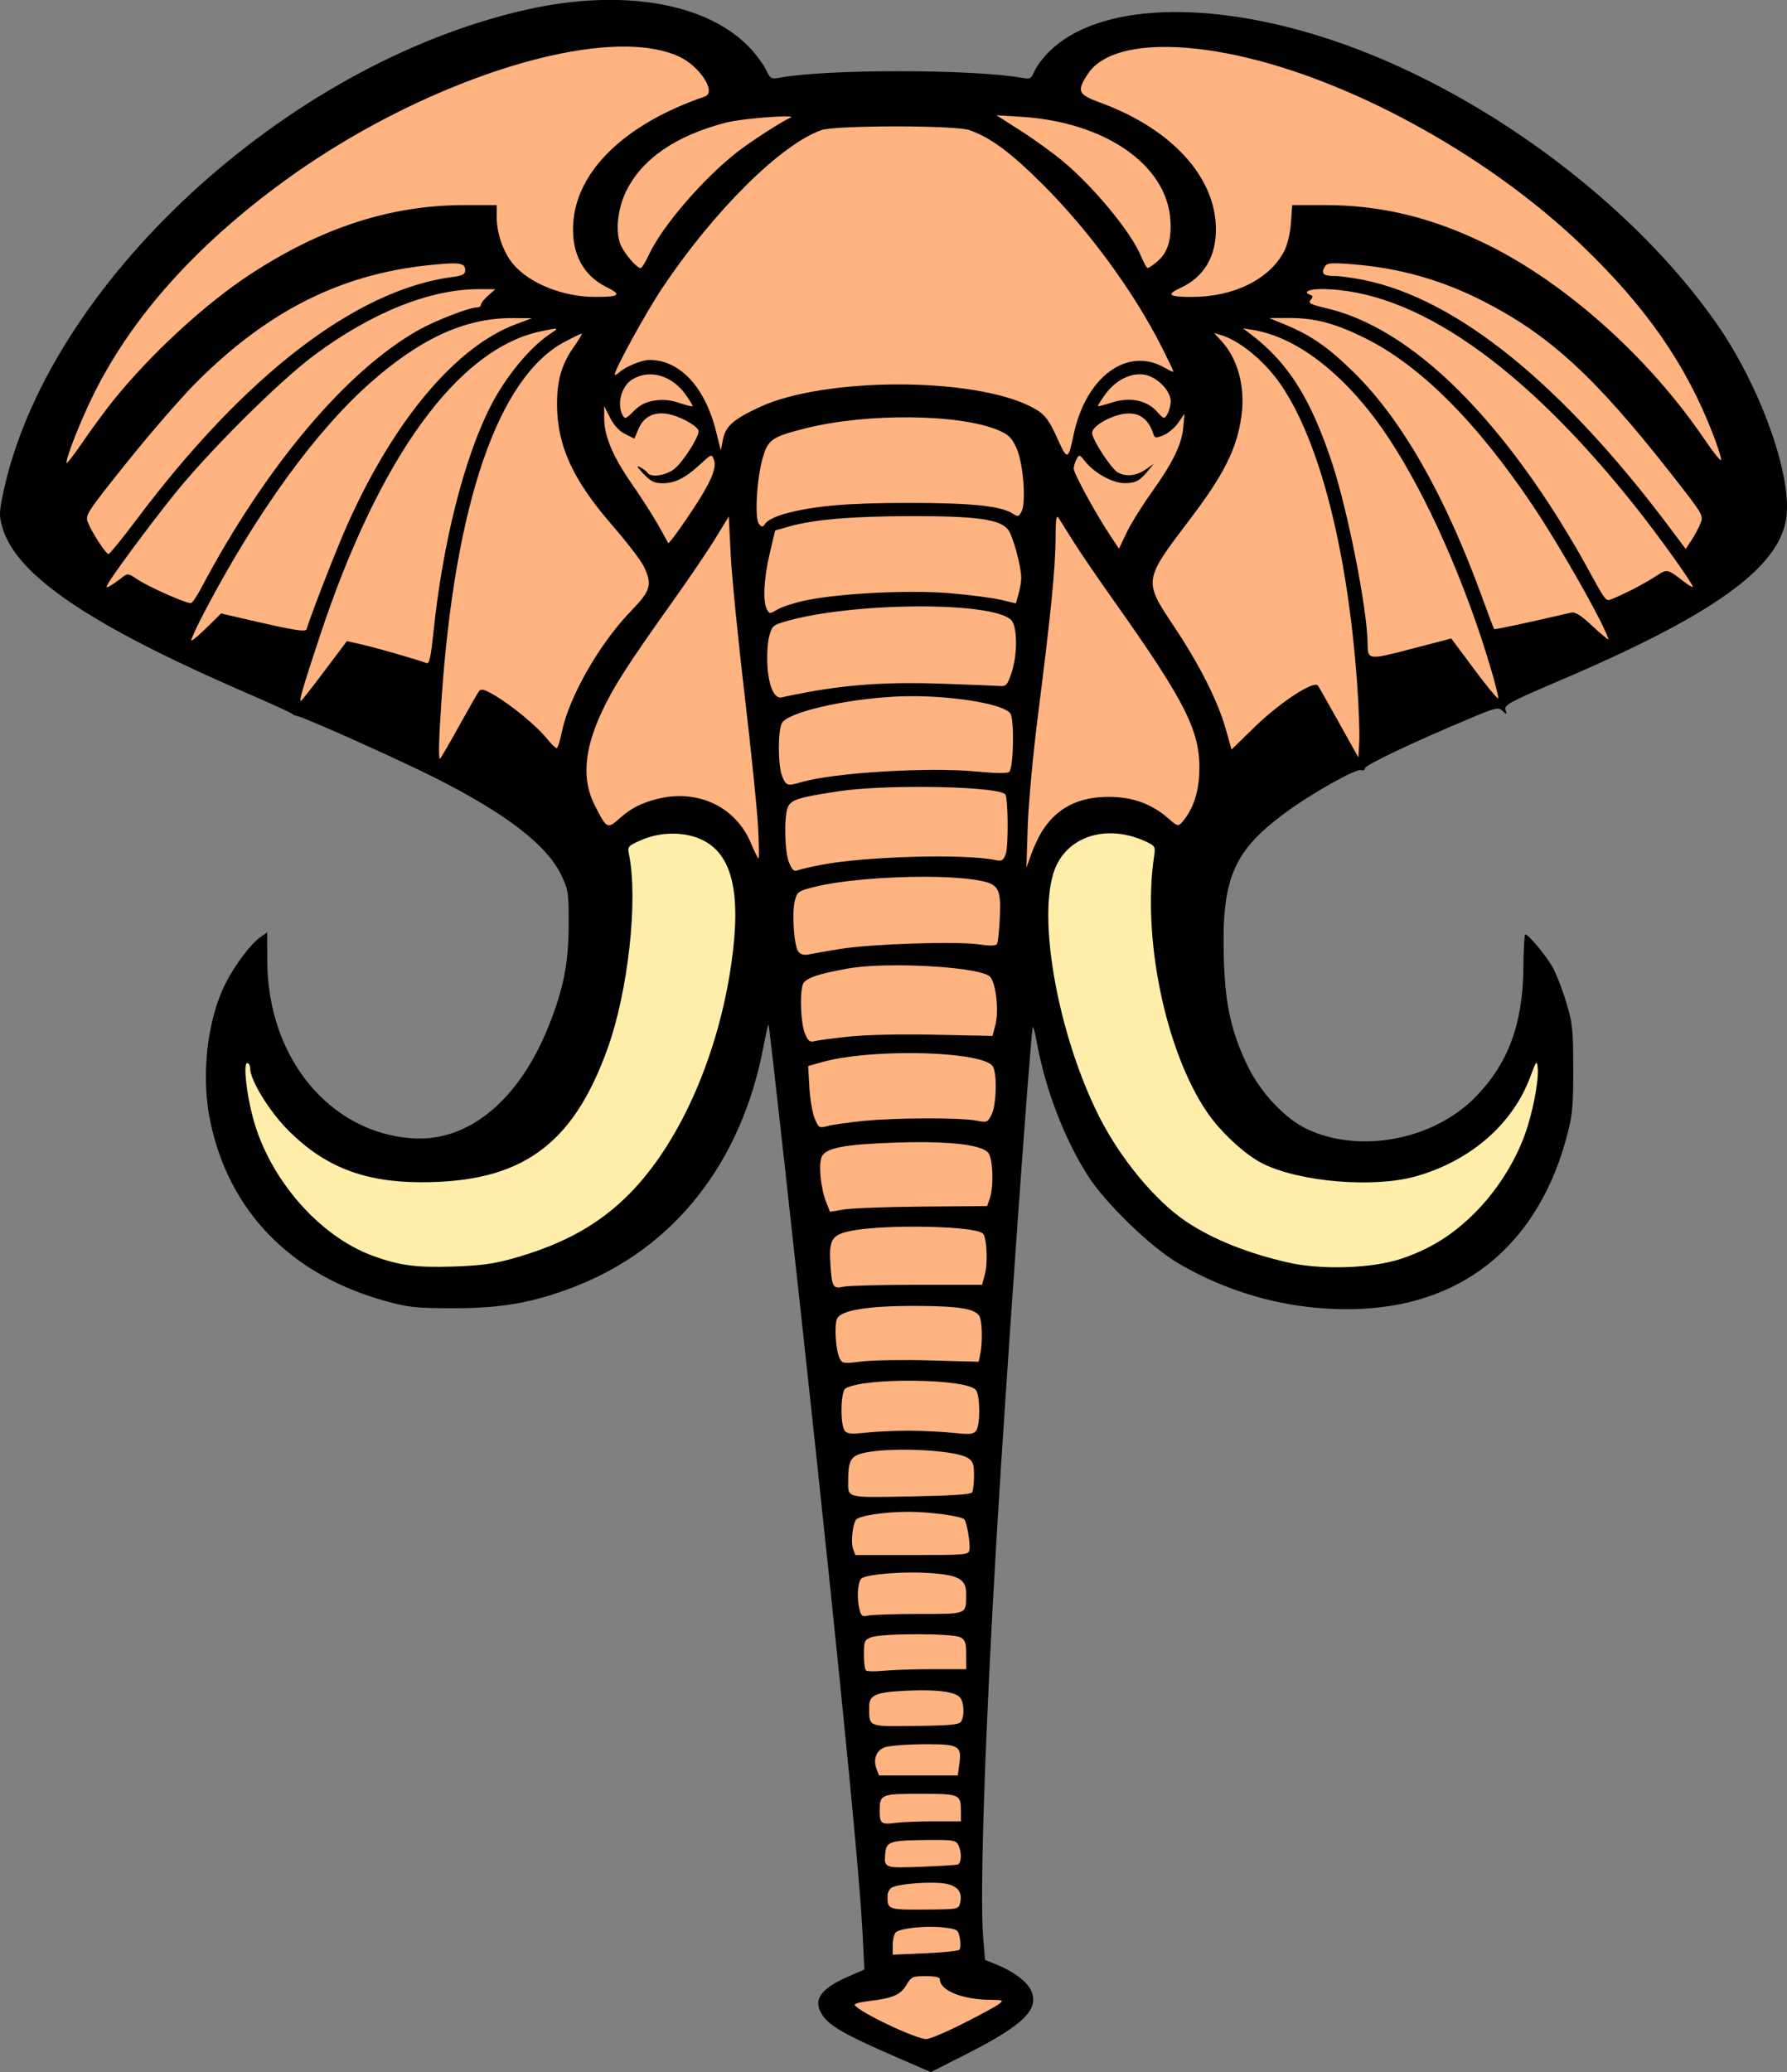
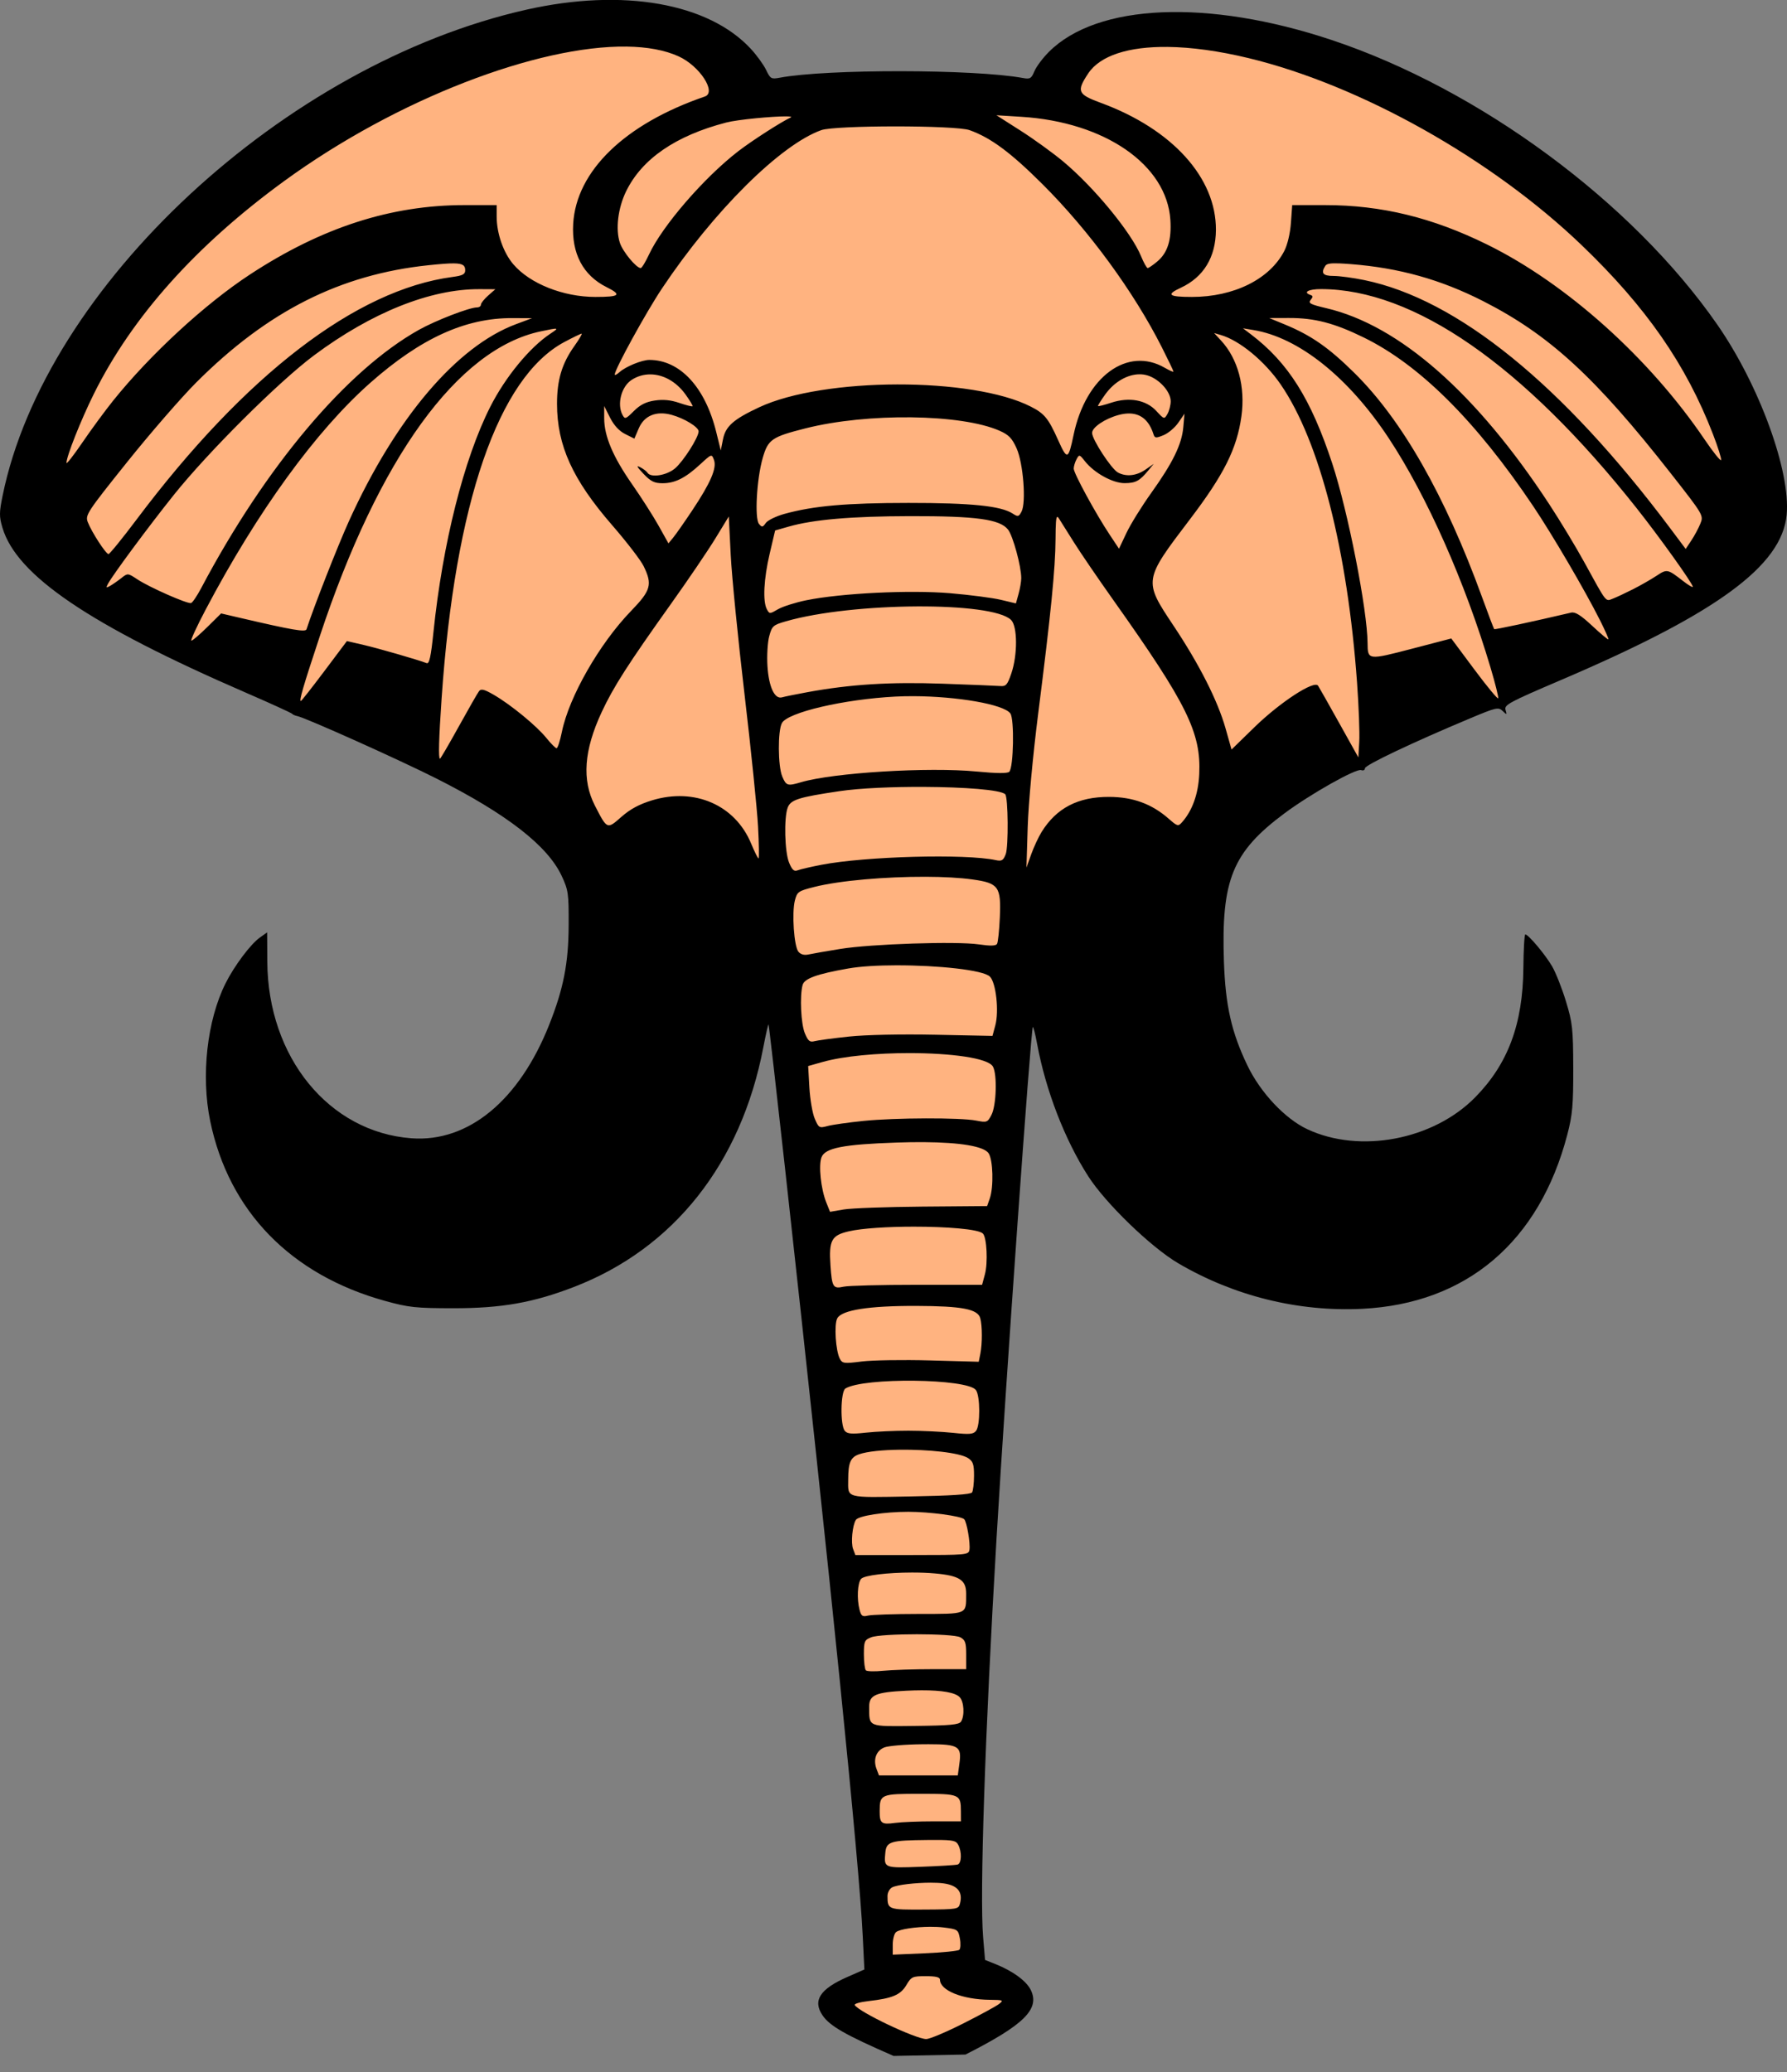
<svg xmlns="http://www.w3.org/2000/svg" version="1.1" viewBox="0 0 908.32 1053">
  <rect x="0" y="0" width="908.32" height="1053" fill="#808080" stroke="none" />
  <g stroke-width="1.333">
-     <path transform="translate(-31.544 -30.44)" d="m485.74 1075.2c-24.452-10.644-32.387-15.175-36.097-20.61-5.131-7.517-1.343-13.394 12.568-19.495l8.689-3.811-0.852-17.333c-1.852-37.698-15.772-175.15-39.49-389.95-4.41-39.939-8.177-72.775-8.371-72.97-0.194-0.194-1.387 5.042-2.651 11.635-11.303 58.965-45.508 102.22-96.292 121.78-20.728 7.984-36.799 10.816-61.248 10.796-19.159-0.016-22.692-0.393-34.667-3.702-47.965-13.253-79.422-45.559-88.925-91.326-4.777-23.005-1.645-51.223 7.776-70.054 4.448-8.89 12.696-19.904 17.427-23.269l3.721-2.647 0.083 14.851c0.27 48.584 31.315 86.634 73.251 89.781 28.836 2.164 54.722-19.136 70.001-57.598 7.307-18.394 9.844-31.343 9.926-50.665 0.069-16.182-0.169-17.851-3.575-25.121-7.172-15.309-27.83-31.351-63.685-49.457-18.65-9.418-66.567-30.915-70.667-31.704-1.1-0.212-2.3-0.745-2.667-1.186-0.367-0.44-10.867-5.225-23.333-10.632-79.655-34.551-116.67-59.625-123.88-83.926-1.669-5.622-1.659-7.672 0.078-16.205 21.701-106.58 143.46-219.49 266.45-247.07 48.92-10.972 92.412-3.328 113.94 20.026 2.998 3.252 6.475 8.061 7.727 10.687 2.127 4.46 2.581 4.716 6.907 3.905 23.88-4.48 98.865-4.393 123.58 0.143 3.672 0.674 4.318 0.294 5.868-3.449 0.958-2.313 4.274-6.738 7.368-9.832 24.593-24.593 80.831-26.968 143.6-6.063 75.156 25.03 152.72 82.222 196.07 144.58 21.383 30.758 37.424 74.707 35.32 96.771-2.473 25.935-35.515 50.107-114.7 83.913-26.402 11.271-28.945 12.64-28.19 15.17 0.777 2.604 0.683 2.64-1.478 0.569-2.157-2.068-3.233-1.825-16.476 3.721-29.188 12.223-53.502 23.762-53.502 25.39 0 0.926-0.868 1.351-1.929 0.944-2.525-0.969-25.812 12.15-39.013 21.978-26.393 19.649-32.156 33.754-30.748 75.262 0.76 22.398 3.836 35.998 11.97 52.917 6.606 13.74 19.081 27.005 30.386 32.31 26.727 12.541 64.036 5.472 85.335-16.169 16.717-16.986 24.271-37.26 24.518-65.807 0.081-9.35 0.527-17 0.992-17 1.526-5.5e-4 10.112 10.215 13.587 16.167 1.873 3.208 5.051 11.233 7.061 17.833 3.338 10.957 3.66 13.912 3.71 34 0.047 18.779-0.394 23.718-3.011 33.733-14.228 54.457-51.208 85.875-104.19 88.519-32.46 1.62-65.151-6.459-93.545-23.118-13.853-8.128-36.908-30.407-45.791-44.25-11.925-18.585-21.596-43.629-25.977-67.277-0.923-4.983-1.9-8.839-2.171-8.568-1.008 1.008-13.794 181.14-18.476 260.29-5.806 98.175-8.585 180.9-6.791 202.23l0.972 11.566 5.248 2.1c8.945 3.579 15.856 8.663 18.06 13.284 4.601 9.648-3.529 17.647-33.238 32.704l-17.626 8.933z" />
+     <path transform="translate(-31.544 -30.44)" d="m485.74 1075.2c-24.452-10.644-32.387-15.175-36.097-20.61-5.131-7.517-1.343-13.394 12.568-19.495l8.689-3.811-0.852-17.333c-1.852-37.698-15.772-175.15-39.49-389.95-4.41-39.939-8.177-72.775-8.371-72.97-0.194-0.194-1.387 5.042-2.651 11.635-11.303 58.965-45.508 102.22-96.292 121.78-20.728 7.984-36.799 10.816-61.248 10.796-19.159-0.016-22.692-0.393-34.667-3.702-47.965-13.253-79.422-45.559-88.925-91.326-4.777-23.005-1.645-51.223 7.776-70.054 4.448-8.89 12.696-19.904 17.427-23.269l3.721-2.647 0.083 14.851c0.27 48.584 31.315 86.634 73.251 89.781 28.836 2.164 54.722-19.136 70.001-57.598 7.307-18.394 9.844-31.343 9.926-50.665 0.069-16.182-0.169-17.851-3.575-25.121-7.172-15.309-27.83-31.351-63.685-49.457-18.65-9.418-66.567-30.915-70.667-31.704-1.1-0.212-2.3-0.745-2.667-1.186-0.367-0.44-10.867-5.225-23.333-10.632-79.655-34.551-116.67-59.625-123.88-83.926-1.669-5.622-1.659-7.672 0.078-16.205 21.701-106.58 143.46-219.49 266.45-247.07 48.92-10.972 92.412-3.328 113.94 20.026 2.998 3.252 6.475 8.061 7.727 10.687 2.127 4.46 2.581 4.716 6.907 3.905 23.88-4.48 98.865-4.393 123.58 0.143 3.672 0.674 4.318 0.294 5.868-3.449 0.958-2.313 4.274-6.738 7.368-9.832 24.593-24.593 80.831-26.968 143.6-6.063 75.156 25.03 152.72 82.222 196.07 144.58 21.383 30.758 37.424 74.707 35.32 96.771-2.473 25.935-35.515 50.107-114.7 83.913-26.402 11.271-28.945 12.64-28.19 15.17 0.777 2.604 0.683 2.64-1.478 0.569-2.157-2.068-3.233-1.825-16.476 3.721-29.188 12.223-53.502 23.762-53.502 25.39 0 0.926-0.868 1.351-1.929 0.944-2.525-0.969-25.812 12.15-39.013 21.978-26.393 19.649-32.156 33.754-30.748 75.262 0.76 22.398 3.836 35.998 11.97 52.917 6.606 13.74 19.081 27.005 30.386 32.31 26.727 12.541 64.036 5.472 85.335-16.169 16.717-16.986 24.271-37.26 24.518-65.807 0.081-9.35 0.527-17 0.992-17 1.526-5.5e-4 10.112 10.215 13.587 16.167 1.873 3.208 5.051 11.233 7.061 17.833 3.338 10.957 3.66 13.912 3.71 34 0.047 18.779-0.394 23.718-3.011 33.733-14.228 54.457-51.208 85.875-104.19 88.519-32.46 1.62-65.151-6.459-93.545-23.118-13.853-8.128-36.908-30.407-45.791-44.25-11.925-18.585-21.596-43.629-25.977-67.277-0.923-4.983-1.9-8.839-2.171-8.568-1.008 1.008-13.794 181.14-18.476 260.29-5.806 98.175-8.585 180.9-6.791 202.23l0.972 11.566 5.248 2.1c8.945 3.579 15.856 8.663 18.06 13.284 4.601 9.648-3.529 17.647-33.238 32.704z" />
    <path transform="translate(-31.544 -30.44)" d="m350.11 54.114c-45.034-0.626-116.48 26.374-174.04 68.279-44.818 32.631-77.377 69.017-96.824 108.21-6.581 13.261-13.914 31.74-13.914 35.064 0 0.827 3.658-3.858 8.127-10.412 4.469-6.554 11.5-16.117 15.625-21.25 18.883-23.497 46.719-49.148 69.582-64.119 36.414-23.846 71.573-35.215 108.9-35.215h16.432v5.758c0 8.653 3.395 18.389 8.49 24.342 8.415 9.831 25.36 16.566 41.68 16.566 12.432 0 13.616-1.036 5.693-4.984-11.957-5.958-17.841-17.1-16.971-32.137 1.556-26.892 26.274-50.801 66.914-64.723 6.119-2.096-2.587-15.496-13.236-20.371-7.084-3.243-16.07-4.859-26.463-5.004zm275 0.17c-19.92-0.225-34.416 4.377-40.463 13.514-6.008 9.078-5.362 10.569 6.463 14.918 36.259 13.337 58.632 38.034 58.479 64.557-0.08 13.871-6.262 24.027-17.91 29.424-7.566 3.506-6.173 4.637 5.705 4.637 21.373 0 39.575-9.047 46.939-23.332 1.632-3.165 3.011-8.992 3.394-14.334l0.646-9 16.82 0.004c28.576 7e-3 54.538 6.346 82.479 20.139 40.222 19.856 82.262 57.565 110.31 98.949 4.383 6.467 8.164 11.175 8.402 10.461 0.238-0.714-1.62-6.613-4.129-13.109-13.703-35.482-33.938-64.614-66.736-96.08-45.74-43.883-112.42-81.317-169.34-95.066-15.204-3.672-29.109-5.545-41.061-5.68zm-87.104 34.721 12.287 7.83c6.758 4.307 16.537 11.383 21.73 15.725 15.733 13.152 34.562 36.053 39.486 48.027 1.373 3.338 2.899 6.072 3.393 6.074 0.494 3e-3 2.705-1.514 4.912-3.371 5.222-4.394 7.276-10.936 6.623-21.088-1.801-28.012-33.254-49.772-75.766-52.412l-12.666-0.785zm-107.02 0.57c-6.792-0.024-24.392 1.592-30.311 3.129-25.651 6.662-42.803 18.437-50.865 34.916-4.164 8.511-5.473 19.297-3.184 26.232 1.487 4.507 8.353 12.814 10.59 12.814 0.552 0 2.455-3.12 4.231-6.932 6.749-14.492 27.833-38.899 45.229-52.359 6.831-5.286 22.104-15.117 26.666-17.166 0.97-0.436-0.091-0.627-2.356-0.635zm55.689 5.092c-17.062 0-34.123 0.636-37.688 1.908-20.772 7.412-54.735 41.166-80.986 80.492-8.114 12.155-23.992 41.077-23.992 43.699 0 0.539 1.071 0.01 2.381-1.176 3.163-2.863 11.447-6.259 15.242-6.25 15.561 0.038 28.344 13.832 33.973 36.66l2.303 9.332 1.127-5.656c1.321-6.628 5.284-10.132 18.408-16.273 32.749-15.325 108.32-15.505 138.06-0.328 6.947 3.546 8.924 5.962 13.844 16.928 4.669 10.407 5.213 10.223 7.92-2.67 6.204-29.545 27.379-45.033 46.412-33.947 2.383 1.388 4.334 2.233 4.334 1.877s-2.647-5.887-5.881-12.289c-14.278-28.263-37.064-59.394-60.732-82.973-16.151-16.09-26.273-23.587-37.033-27.426-3.565-1.272-20.626-1.908-37.688-1.908zm-224.46 69.617c-2.82-0.026-6.94 0.309-12.906 0.934-44.852 4.696-81.761 23.331-118.01 59.582-7.535 7.535-23.345 25.739-35.131 40.453-20.256 25.287-21.352 26.952-20.043 30.416 1.877 4.967 9.232 16.332 10.57 16.332 0.594 0 7.053-7.951 14.354-17.668 55.156-73.415 111.51-116.66 160.5-123.15 5.156-0.684 6.455-1.366 6.455-3.393 0-2.407-1.089-3.458-5.789-3.502zm450.14 0.006c-4.744-0.185-6.498 0.185-7.168 1.242-2.37 3.74-1.228 5.135 4.207 5.135 2.964 0 10.014 0.952 15.666 2.117 47.353 9.757 100.78 53.118 155.55 126.25l7.764 10.367 2.9-4.367c1.595-2.402 3.655-6.245 4.576-8.541 1.661-4.14 1.538-4.35-15.043-25.49-38.454-49.028-61.699-70.369-95.312-87.502-21.577-10.998-42.773-16.93-67.334-18.846-2.317-0.181-4.229-0.304-5.811-0.365zm-9.35 13.053c-6.418-9e-3 -9.357 1.642-5.334 2.996 1.306 0.44 1.319 0.984 0.057 2.514-1.367 1.657-0.159 2.292 7.986 4.203 37.106 8.708 76.327 43.189 113.3 99.611 5.527 8.433 13.507 21.634 17.734 29.334 11.666 21.252 10.781 20.112 14.508 18.695 1.784-0.678 6.401-2.833 10.26-4.789 3.859-1.956 9.264-5.041 12.008-6.857 5.355-3.544 5.616-3.493 13.477 2.619 2.75 2.139 5 3.474 5 2.967 0-1.607-16.931-25.278-28.699-40.125-57.528-72.58-113.07-111.1-160.3-111.17zm-427.76 0.033c-24.886-0.13-54.859 11.868-84.125 33.676-17.814 13.273-53.819 49.114-71.275 70.949-12.796 16.005-30.952 40.515-33.408 45.1-1.127 2.103-0.974 2.245 1.129 1.039 1.339-0.768 3.895-2.55 5.68-3.959 3.223-2.545 3.276-2.539 8.164 0.695 6.096 4.034 25.447 12.567 27.258 12.02 0.733-0.222 3.059-3.663 5.168-7.648 32.688-61.762 73.928-110.66 110.65-131.2 8.52-4.765 25.664-11.383 29.486-11.383 1.114 0 2.025-0.628 2.025-1.397 0-0.768 1.649-2.85 3.666-4.625l3.666-3.228-8.088-0.041zm411.47 14.656-10.053 0.031 7.736 3.182c13.589 5.588 22.487 11.772 35.621 24.756 24.258 23.981 46.099 62.338 64.836 113.87 3.174 8.729 5.953 16.054 6.176 16.277 0.323 0.323 19.27-3.745 39.107-8.395 2.066-0.484 4.89 1.283 10.666 6.67 4.321 4.03 8.045 7.144 8.275 6.922 0.23-0.222-1.716-4.646-4.326-9.828-7.7-15.289-24.152-43.371-33.953-57.951-29.059-43.228-57.651-71.691-85.961-85.576-15.024-7.369-25.09-9.998-38.125-9.957zm-394.72 0.057c-23.866-0.119-46.586 10.224-72.223 32.879-27.673 24.454-57.431 65.444-83.754 115.37-4.543 8.617-7.776 15.668-7.184 15.668s4.229-3.115 8.082-6.92l7.006-6.918 9.703 2.262c26.661 6.217 33.209 7.342 33.713 5.795 3.711-11.387 15.88-42.405 21.533-54.887 23.686-52.298 54.778-88.938 85.006-100.18l8.117-3.018-10-0.051zm371.33 5.184 4 3.029c18.949 14.346 30.588 32.815 41.4 65.695 8.014 24.372 17.847 74.408 17.947 91.336 0.051 8.564 0.274 8.592 22.373 2.826l20.172-5.264 11.721 15.74c6.446 8.657 11.906 15.249 12.133 14.648 0.227-0.6-1.512-7.567-3.865-15.482-12.951-43.565-32.346-87.278-51.773-116.69-20.446-30.958-45.749-51.179-68.773-54.959l-5.334-0.877zm-349.21 0.238c-0.652-0.15-3.054 0.328-7.727 1.314-42.203 8.905-82.288 64.251-112.38 155.18-8.394 25.358-10.528 32.666-9.537 32.666 0.291 0 5.678-6.853 11.969-15.229l11.438-15.229 8.393 1.938c7.494 1.73 27.607 7.535 32.158 9.281 1.324 0.508 2.149-3.263 3.432-15.705 4.644-45.06 15.475-88.058 28.84-114.48 7.701-15.226 20.126-30.335 30.656-37.275 2.319-1.529 3.416-2.307 2.764-2.457zm334.54 2.172 3.547 3.826c8.588 9.26 12.429 23.568 10.34 38.52-2.297 16.436-8.86 29.552-26.18 52.322-23.624 31.06-23.631 31.1-8.33 54.041 13.137 19.696 22.49 38.166 26.475 52.275l3.014 10.666 11.627-11.332c13.048-12.718 30.452-24.066 32.367-21.104 0.629 0.974 5.493 9.57 10.809 19.104l9.666 17.332 0.457-8c0.252-4.4-0.253-17.9-1.125-30-4.851-67.339-19.02-122.69-38.771-151.47-8.18-11.919-20.914-22.425-30.561-25.213l-3.334-0.965zm-321.48 0.318c-0.446 0-4.39 1.906-8.766 4.238-33.537 17.875-55.577 81.841-62.396 181.09-1.407 20.472-1.687 30.668-0.842 30.668 0.282 0 4.577-7.351 9.543-16.334 4.966-8.983 9.617-17.093 10.334-18.021 1.019-1.319 2.649-0.911 7.457 1.867 8.63 4.986 21.84 15.825 26.777 21.969 2.292 2.852 4.62 5.186 5.172 5.186 0.552 0 1.767-3.751 2.701-8.334 3.631-17.807 19.118-44.861 35.168-61.434 10.112-10.442 10.942-13.422 6.35-22.812-1.458-2.982-8.643-12.321-15.967-20.754-20.122-23.169-28.001-40.486-28.033-61.619-0.019-12.151 2.498-20.561 8.793-29.381 2.486-3.483 4.155-6.332 3.709-6.332zm283.49 20.643c-6.081 0.062-12.698 3.824-17.26 10.121-2.256 3.114-3.935 5.829-3.731 6.033 0.204 0.204 3.202-0.562 6.662-1.701 9.163-3.017 17.752-1.453 22.959 4.18 3.969 4.294 4.048 4.316 5.644 1.539 0.891-1.549 1.642-4.418 1.668-6.379 0.065-4.889-5.777-11.41-11.852-13.23-1.314-0.394-2.688-0.577-4.092-0.562zm-248.46 0.045c-3.364-0.034-6.683 0.886-9.662 2.838-5.189 3.4-7.489 12.334-4.576 17.777 1.217 2.274 1.657 2.123 5.748-1.969 3.209-3.209 6.137-4.686 10.629-5.359 4.317-0.647 8.108-0.279 12.48 1.211 3.454 1.177 6.481 1.937 6.729 1.689 0.247-0.247-1.397-2.997-3.652-6.111-4.687-6.47-11.272-10.012-17.695-10.076zm-23.555 16.08v6.232c0 9.044 4.451 19.577 14.141 33.457 4.688 6.715 10.775 16.235 13.525 21.156l5 8.949 2.428-2.949c1.335-1.622 5.673-7.824 9.643-13.783 9.374-14.075 12.592-21.537 11.064-25.666-1.163-3.143-1.165-3.143-6.996 2.232-7.571 6.979-12.803 9.604-19.145 9.604-4.172 0-6.001-0.909-9.732-4.834-3.299-3.47-3.768-4.409-1.668-3.326 1.609 0.829 3.293 2.105 3.744 2.834 1.647 2.664 9.704 1.399 13.973-2.193 4.226-3.556 11.989-15.727 12.012-18.834 0.016-2.184-7.253-6.629-13.742-8.404-7.813-2.138-13.909 0.383-16.693 6.9l-2.219 5.191-4.668-2.334c-3.035-1.518-5.715-4.414-7.666-8.283l-3-5.949zm266.1 3.797c-1.471 0.059-3.048 0.319-4.729 0.779-6.955 1.905-13.375 6.271-13.375 9.096 0 3.332 9.806 18.339 13.154 20.131 4.189 2.242 9.395 1.687 13.973-1.49l4.207-2.918-2.668 3.231c-4.503 5.455-6.463 6.521-12.072 6.564-6.074 0.048-15.548-5.179-20.27-11.182-2.728-3.468-2.866-3.499-4.238-0.936-0.78 1.458-1.42 3.588-1.42 4.734 0 2.374 11.078 22.736 18.23 33.508l4.781 7.199 3.789-8.014c2.084-4.407 7.712-13.496 12.506-20.197 11.033-15.423 15.607-24.773 16.389-33.504l0.619-6.9-3.158 4.574c-1.736 2.516-5.121 5.374-7.523 6.352-3.92 1.595-4.446 1.536-5.121-0.574-2.306-7.205-6.7-10.709-13.074-10.453zm-109.92 1.945c-18.293-0.225-38.1 1.622-53.877 5.609-17.141 4.332-19.02 5.635-21.732 15.068-3.054 10.622-4.182 30.733-1.879 33.508 1.492 1.798 1.884 1.744 3.438-0.475 0.964-1.377 5.229-3.462 9.479-4.635 14.834-4.093 31.434-5.562 63.059-5.574 31.957-0.013 46.966 1.519 52.953 5.404 2.686 1.743 3.093 1.657 4.488-0.949 2.458-4.592 0.916-24.602-2.478-32.186-2.304-5.147-3.982-6.883-8.652-8.949-9.723-4.301-26.503-6.597-44.797-6.822zm-0.846 50.217c-29.692 0.061-49.011 1.729-61.557 5.314l-6.891 1.969-2.777 11.826c-3.002 12.787-3.578 24.174-1.426 28.195 1.324 2.474 1.438 2.475 5.668 0.01 2.374-1.383 8.863-3.442 14.42-4.576v0.002c17.613-3.594 52.508-5.301 73.057-3.572 9.994 0.841 21.609 2.352 25.811 3.357l7.639 1.828 1.353-4.875c0.744-2.68 1.357-6.255 1.361-7.943 0.015-5.982-4.215-21.518-6.727-24.711-4.135-5.257-16.111-6.894-49.932-6.824zm-92 0.168-6.854 11.219c-3.769 6.17-13.915 21.119-22.549 33.219-21.761 30.497-29.3 42.271-35.227 55.014-9.006 19.363-10.107 34.45-3.457 47.408 6.289 12.255 6.196 12.214 13.475 5.807 4.503-3.963 9.113-6.448 15.645-8.432 21.65-6.576 42.211 2.408 50.326 21.986 1.721 4.153 3.411 7.551 3.756 7.551s0.234-7.312-0.246-16.248-3.579-39.21-6.885-67.277c-3.305-28.067-6.455-59.855-6.998-70.639l-0.986-19.607zm166.95 0.227c-0.636 0.199-0.821 3.295-0.869 11.25-0.091 15.081-2.329 37.58-8.852 88.961-2.641 20.804-4.933 45.608-5.297 57.334l-0.641 20.666 2.412-6.729c1.327-3.701 3.695-8.802 5.262-11.334 7.556-12.21 18.556-17.932 34.369-17.879 12.058 0.04 21.673 3.558 30.209 11.053 4.465 3.92 4.88 4.034 6.811 1.865 5.272-5.921 8.302-14.38 8.775-24.504 0.983-21.051-6.228-35.65-43.701-88.473-7.803-11-16.867-24.283-20.141-29.518-3.274-5.235-6.668-10.635-7.541-12-0.323-0.505-0.585-0.76-0.797-0.693zm-71.525 45.48c-23.186 0.135-49.426 2.681-66.395 7.564-6.52 1.877-7.069 2.367-8.48 7.586-0.83 3.069-1.235 9.895-0.9 15.168 0.674 10.614 3.657 16.991 7.428 15.879 1.242-0.366 7.059-1.547 12.926-2.623 21.771-3.992 41.932-5.255 68.666-4.305 14.3 0.508 27.501 1.043 29.334 1.191 2.887 0.233 3.637-0.623 5.607-6.396 3.217-9.426 3.158-23.9-0.109-27.168-4.757-4.757-24.89-7.032-48.076-6.896zm-1.496 45.613c-3.142-0.013-6.25 0.054-9.26 0.209-26.112 1.346-54.67 8.006-57.664 13.447-2.156 3.919-2.052 21.891 0.158 27.129 2.009 4.76 2.691 4.972 9.514 2.957 16.486-4.868 64.71-7.815 89.273-5.455 10.235 0.983 15.722 1.026 16.619 0.129 2.192-2.192 2.635-26.873 0.533-29.666-3.524-4.681-27.182-8.66-49.174-8.75zm5.268 46.098c-15.756-0.072-32.43 0.61-43.006 2.18-20.74 3.078-24.732 4.346-26.246 8.328-1.981 5.21-1.535 22.643 0.717 28.033 1.542 3.69 2.523 4.562 4.334 3.85 1.287-0.506 6.7-1.763 12.027-2.793 22.35-4.322 73.293-5.699 88.621-2.394 3.104 0.669 3.862 0.221 5.121-3.033 1.453-3.756 1.242-28.924-0.256-30.422-2.314-2.314-21.055-3.655-41.312-3.748zm0.777 45.674c-20.067-0.062-43.449 1.874-56.512 5.166-8.131 2.049-8.724 2.462-9.861 6.848-1.622 6.253-0.451 23.366 1.783 26.059 1.18 1.422 2.951 1.899 5.203 1.4 1.878-0.415 9.115-1.679 16.082-2.807 15.727-2.545 59.116-3.97 70.387-2.312 5.853 0.861 8.658 0.793 9.285-0.221 0.494-0.799 1.137-6.857 1.426-13.461 0.684-15.625-0.605-17.432-13.764-19.289-6.471-0.913-14.908-1.355-24.029-1.383zm-14.648 44.988c-9.43 0.011-18.346 0.512-24.656 1.623-15.944 2.807-22.276 5.101-23.158 8.393-1.511 5.64-0.846 19.749 1.156 24.541 1.664 3.982 2.499 4.648 5 3.981 1.651-0.44 9.503-1.488 17.447-2.328 8.512-0.9 26.451-1.282 43.68-0.93l29.234 0.6 1.445-5.371c1.946-7.225 0.351-21.663-2.734-24.748-3.438-3.438-26.669-5.784-47.414-5.76zm6.541 44.613c-16.186-0.01-33.35 1.446-44.359 4.557l-7.164 2.023 0.619 10.916c0.34 6.003 1.568 13.13 2.728 15.836 2.022 4.716 2.293 4.871 6.543 3.725 2.439-0.658 10.65-1.823 18.244-2.588 16.309-1.643 49.121-1.739 57.244-0.168 5.47 1.058 5.811 0.93 7.793-2.902 2.488-4.811 2.976-20.431 0.766-24.506-2.411-4.446-21.604-6.88-42.414-6.893zm7.344 45.25c-4.268-0.031-8.888 0.036-13.826 0.205-27.205 0.934-36.444 2.744-38.264 7.496-1.572 4.104-0.308 16.097 2.412 22.895l1.926 4.814 6.939-1.188c3.816-0.654 21.782-1.311 39.924-1.459l32.986-0.27 1.348-3.865c2.05-5.882 1.67-19.744-0.631-23.029-2.446-3.492-14.321-5.467-32.814-5.6zm-5.242 42.951c-12.946 0.009-26.118 0.775-33.098 2.4-8.689 2.024-10.053 4.593-9.186 17.295 0.758 11.096 1.323 12.006 6.703 10.805 2.355-0.526 19.149-0.957 37.32-0.957h33.039l1.432-5.322c1.596-5.927 0.966-18.736-1.02-20.721-2.271-2.271-18.546-3.511-35.191-3.5zm1.367 40.275c-24.156-0.077-37.942 2.089-40.203 6.314-1.67 3.121-0.808 16.573 1.316 20.543 1.292 2.415 2.141 2.519 11.143 1.383 5.359-0.676 20.929-0.92 34.6-0.543l24.855 0.686 0.812-4.059c1.028-5.142 1.014-14.161-0.027-18.047-1.251-4.667-9.209-6.203-32.496-6.277zm-1.031 38.014c-14.891-0.176-30.404 1.1-35.037 3.963-2.451 1.515-2.703 18.619-0.316 21.494 1.287 1.551 3.453 1.741 10.668 0.939 4.978-0.553 14.75-0.998 21.717-0.99 6.967 8e-3 17.168 0.495 22.668 1.084 8.336 0.893 10.277 0.726 11.666-1.004 2.193-2.731 2.157-17.719-0.051-20.738-2.152-2.944-16.423-4.572-31.314-4.748zm-7.432 35.068c-8.556 0.102-16.428 0.838-20.658 2.312-4.32 1.506-5.499 4.229-5.527 12.764-0.032 9.773-1.923 9.257 31.682 8.664 20.554-0.363 30.615-1.021 31.279-2.045 0.539-0.83 0.989-4.645 1-8.479 0.017-5.769-0.495-7.308-2.978-8.934-4.375-2.864-20.537-4.453-34.797-4.283zm4.463 31.537c-12.229-3e-3 -25.467 2.043-26.76 4.135-1.756 2.841-2.59 11.629-1.4 14.758l1.174 3.09h28.777c27.75 0 28.793-0.095 29.193-2.666 0.522-3.352-1.342-14.23-2.662-15.535-1.652-1.634-17.715-3.779-28.322-3.781zm1.732 30.865c-12.076 0.02-24.284 1.371-25.84 3.246-1.814 2.186-2.205 10.161-0.768 15.668 0.838 3.211 1.495 3.67 4.25 2.978 1.792-0.45 13.401-0.831 25.799-0.848 25.204-0.033 24.098 0.437 24.143-10.262 0.029-6.994-3.409-9.22-15.951-10.33-3.596-0.318-7.608-0.46-11.633-0.453zm2.451 31.365c-10.207 0.001-20.585 0.521-23.184 1.557-3.362 1.34-3.666 2.055-3.666 8.605 0 3.929 0.45 7.608 1 8.174 0.55 0.566 4.537 0.667 8.861 0.223 4.324-0.444 15.574-0.807 25-0.807h17.139v-7.287c0-6.185-0.453-7.533-3-8.914-1.909-1.035-11.944-1.552-22.15-1.551zm2.49 28.482c-2.405 0.007-5.014 0.078-7.822 0.213-15.533 0.748-18.857 2.179-18.832 8.104 0.045 10.508-1.017 10.067 23.51 9.789 17.666-0.2 22.194-0.632 23.191-2.209 1.924-3.042 1.499-10.217-0.736-12.453-2.31-2.31-8.89-3.474-19.311-3.443zm3.584 27.402c-1.036 0.001-2.135 0.009-3.301 0.02-8.593 0.079-17.256 0.806-19.252 1.615-4.146 1.681-5.76 6.163-3.939 10.951l1.248 3.281h20.023 20.025l0.814-5.941c1.193-8.695-0.083-9.945-15.619-9.926zm-4.254 25.201c-20.1 0-20.614 0.217-20.65 8.777-0.027 6.273 0.87 6.96 7.834 6.016 3.219-0.437 12.068-0.793 19.666-0.793h13.814l-0.021-5c-0.036-8.81-0.47-9-20.643-9zm7.924 23.441c-1.274 1.2e-4 -2.702 0.009-4.307 0.023-18.772 0.175-20.839 0.792-21.381 6.381-0.769 7.931-0.742 7.941 18 7.246 9.402-0.349 17.843-0.868 18.76-1.154 2.02-0.631 2.188-6.474 0.287-10.025-1.085-2.028-2.439-2.471-11.359-2.471zm-2.697 21.725c-7.547 0.008-16.907 1.027-19.562 2.393-1.283 0.66-2.334 2.631-2.334 4.379 0 6.905 0.265 7.001 18.783 6.889 17.016-0.104 17.333-0.159 18.104-3.231 1.447-5.766-1.33-9.112-8.363-10.076-1.797-0.246-4.111-0.356-6.627-0.354zm-0.182 22.414c-7.397 0.033-15.491 1.16-17.381 2.711-0.917 0.752-1.668 3.638-1.668 6.412v5.045l16.334-0.705c8.983-0.387 16.858-1.185 17.5-1.774 0.642-0.589 0.773-3.174 0.291-5.746-0.847-4.517-1.125-4.708-8.168-5.588-2.055-0.257-4.443-0.367-6.908-0.355zm-2.25 25.086c-6.772 0-7.361 0.269-9.869 4.52-2.956 5.01-7.106 6.762-19.281 8.141-4.227 0.478-7.363 1.389-6.971 2.023 2.206 3.569 30.907 17.214 36.344 17.279 1.661 0.02 10.061-3.513 18.666-7.851 8.605-4.338 16.846-8.819 18.312-9.957 2.506-1.945 2.224-2.074-4.666-2.144-13.951-0.143-25.334-4.745-25.334-10.242 0-1.25-2.11-1.768-7.201-1.768z" fill="#ffb380" />
-     <path transform="translate(-31.544 -30.44)" d="m597.03 453.91c-12.304-0.363-23.143 5.299-28.34 15.926-10.828 22.141-0.352 84.461 21.508 127.94 10.795 21.471 28.75 43.106 44.412 53.518 13.629 9.061 31.468 16.188 52.059 20.797 16.785 3.757 42.078 2.927 56.666-1.857 14.583-4.783 26.057-11.828 37.297-22.9 11.217-11.05 20.636-25.641 25.924-40.16 4.126-11.329 7.312-28.052 6.572-34.506-0.408-3.563-0.805-3.054-3.633 4.666-8.862 24.197-30.346 42.967-58.219 50.863-21.275 6.027-58.605 2.982-77.672-6.336-8.911-4.355-21.595-16.031-28.564-26.295-21.189-31.203-33.097-89.065-26.826-130.35 0.672-4.427 0.383-4.946-3.889-6.973-5.806-2.755-11.702-4.165-17.295-4.33zm-223.62 0.156c-5.405 0.012-10.94 1.096-15.865 3.25-6.816 2.981-7.087 3.292-6.287 7.231 4.711 23.205-0.399 69.531-10.889 98.73-17.716 49.317-43.95 68.071-95.035 67.939-28.59-0.073-48.514-7.791-66.787-25.871-9.976-9.871-19.879-25.908-19.879-32.193 0-1.368-0.67-2.488-1.488-2.488-2.037 0-0.445 15.175 2.91 27.723 8.356 31.25 33.76 60.405 61.289 70.342 13.284 4.795 21.628 5.91 39.955 5.348 13.836-0.425 20.804-1.326 30.119-3.898 27.137-7.495 46.016-18.185 61.957-35.084 24.602-26.08 43.405-69.505 49.91-115.27 5.069-35.661 0.444-55.186-14.822-62.576-4.407-2.134-9.683-3.193-15.088-3.182z" fill="#fea" />
  </g>
</svg>